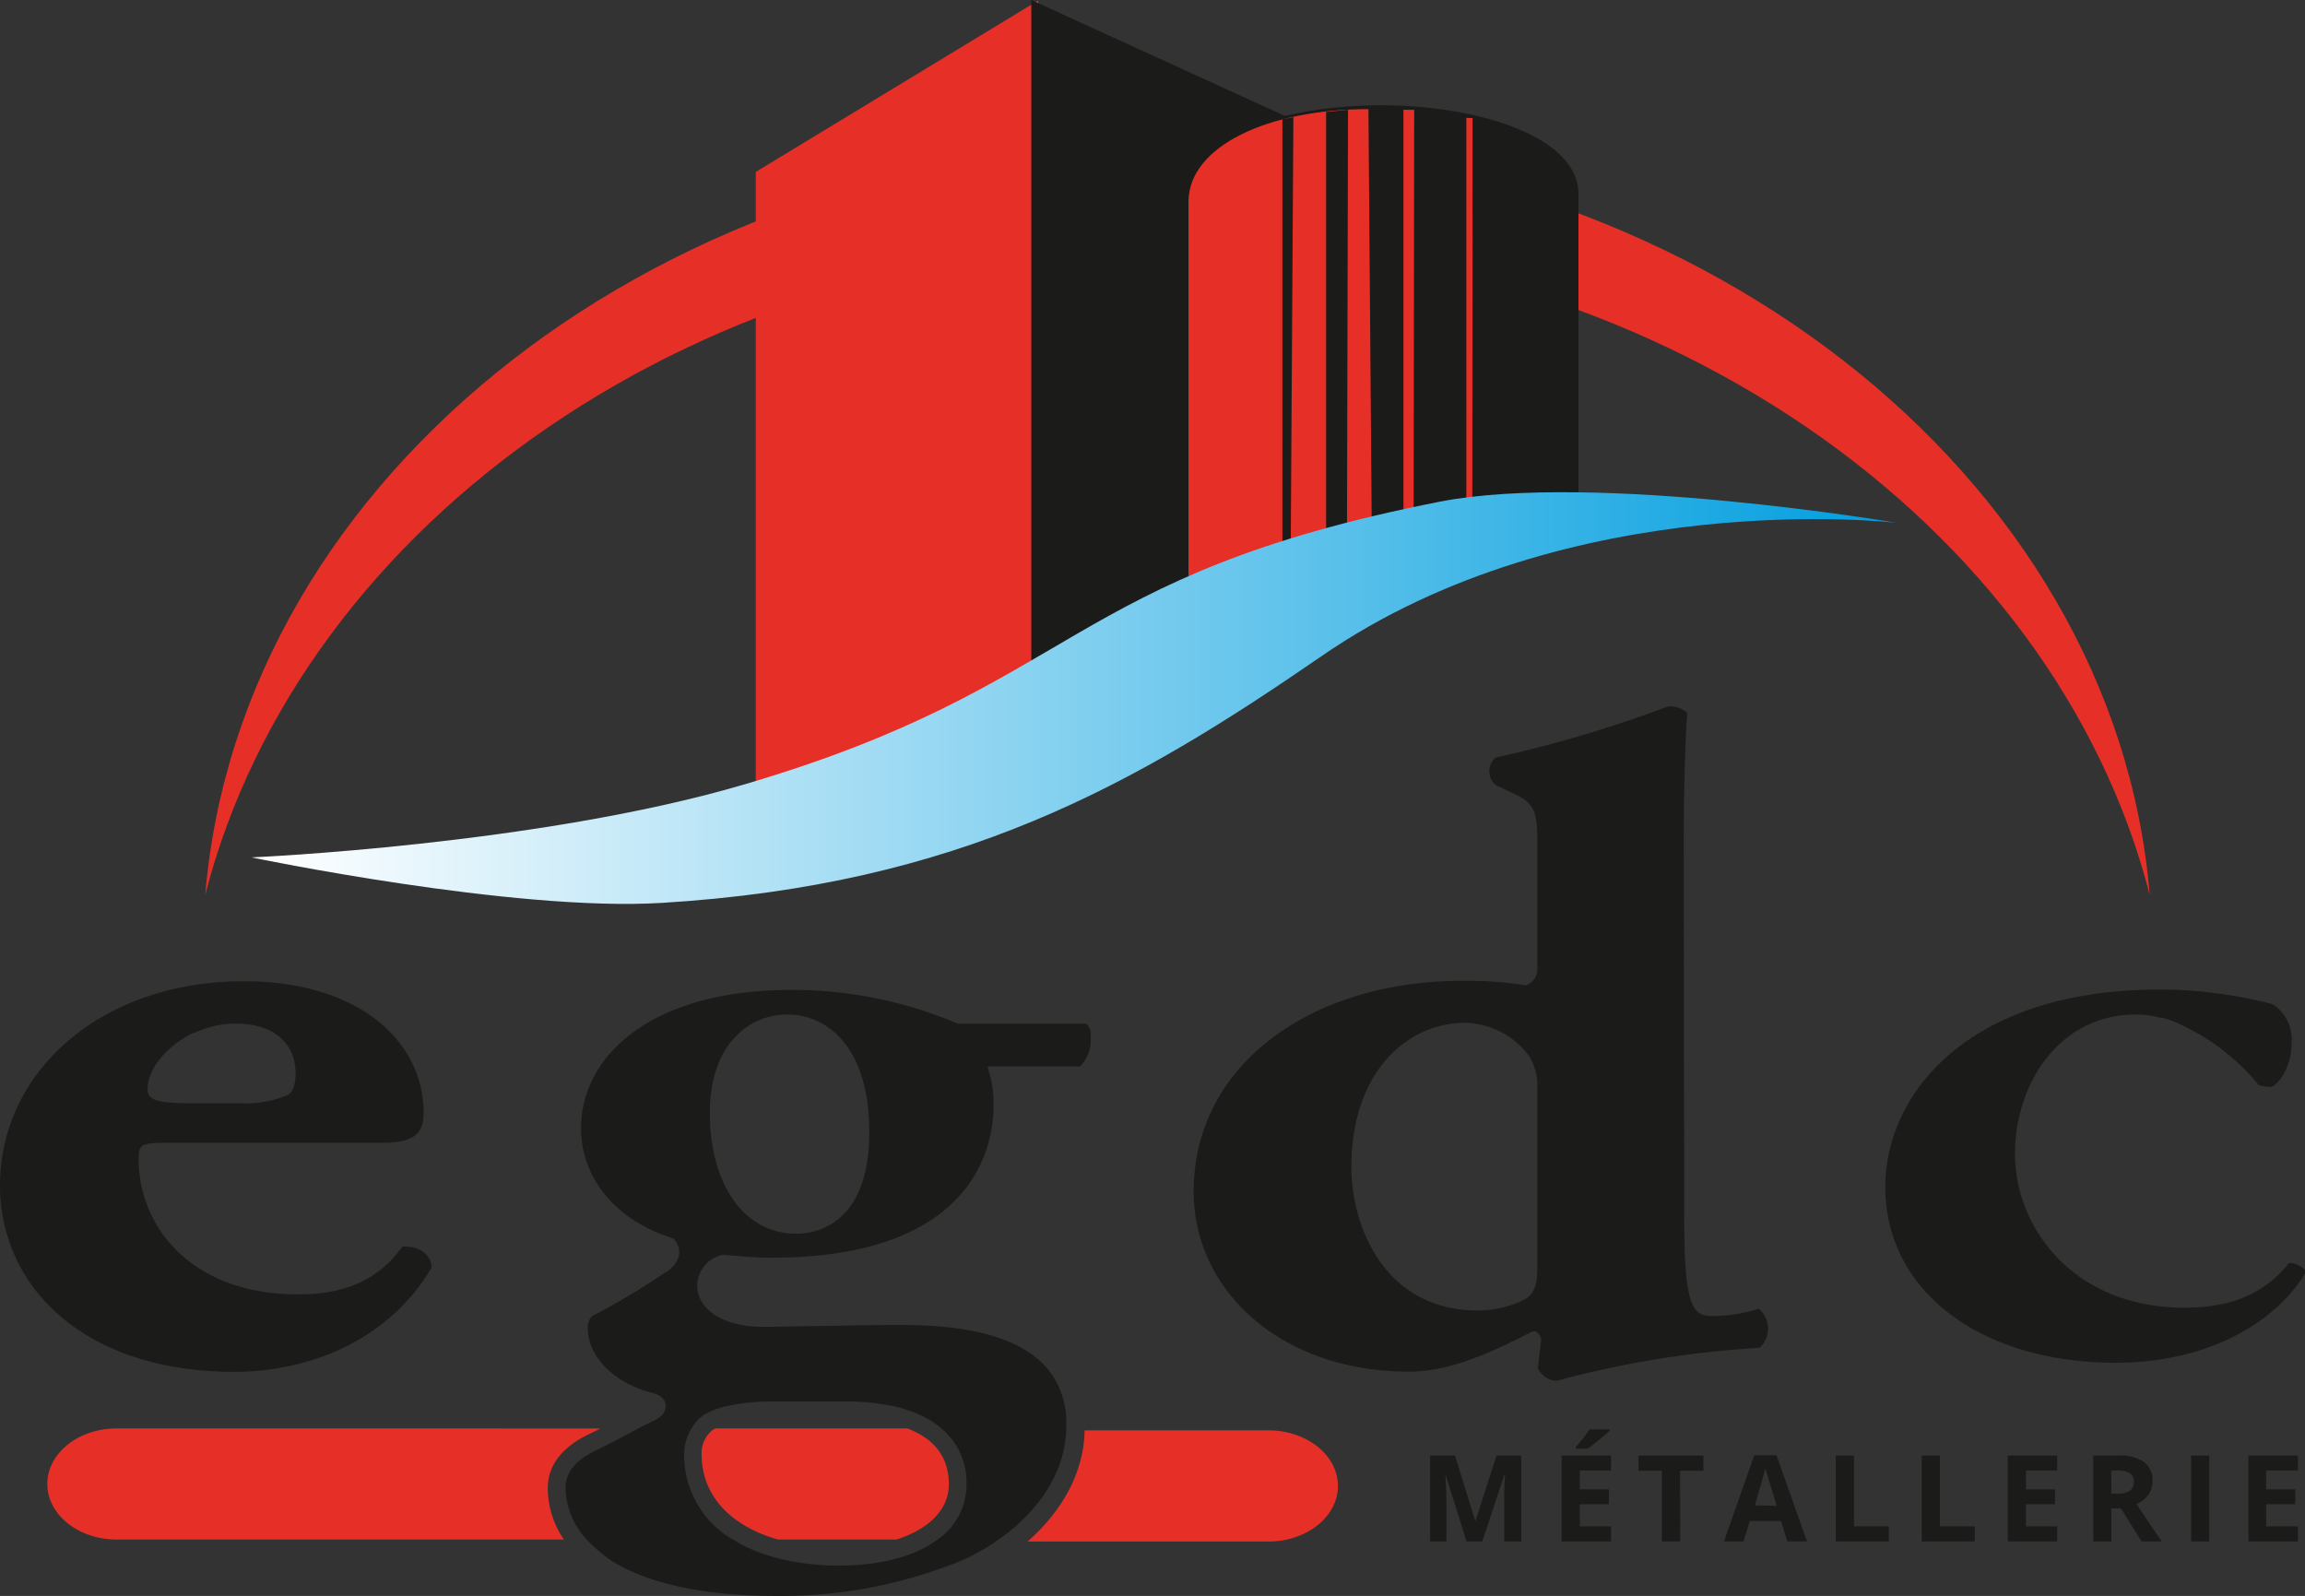
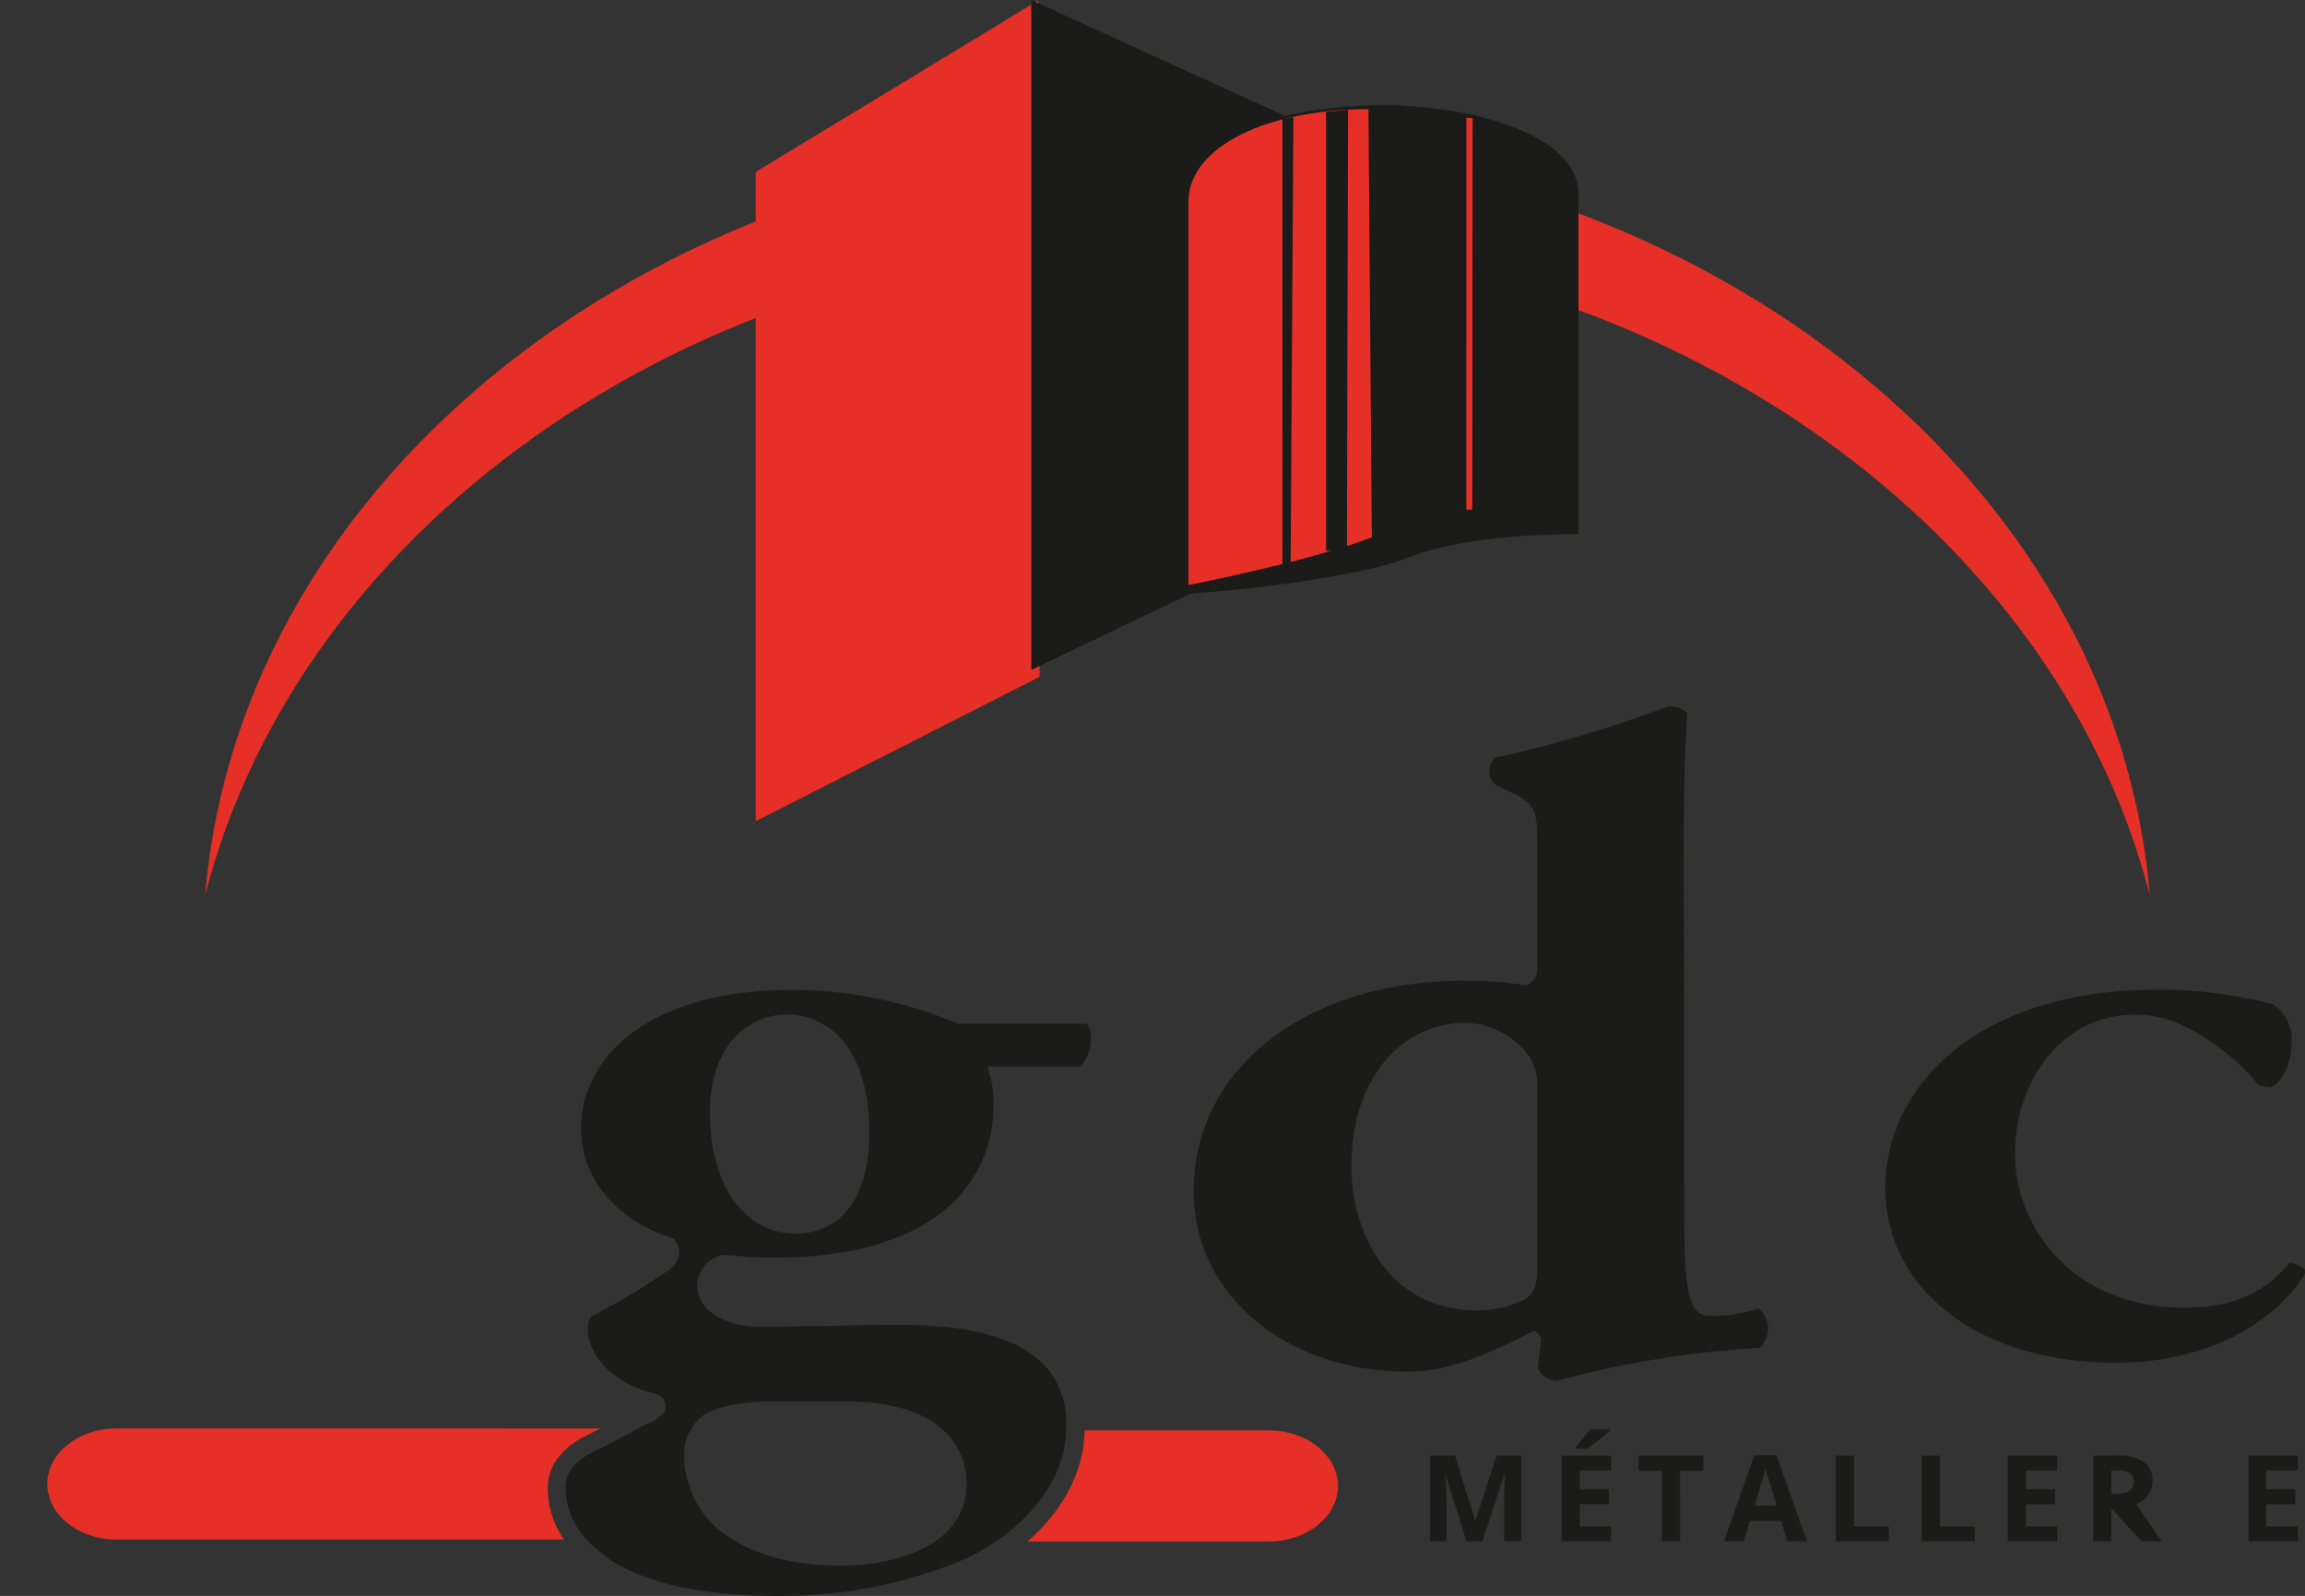
<svg xmlns="http://www.w3.org/2000/svg" viewBox="0 0 217.76 150.77">
  <rect x="0" y="0" width="217.76" height="150.77" fill="#333333" stroke="none" />
  <defs>
    <style>.cls-1{fill:#1b1b19;}.cls-2{fill:#e63027;}.cls-3{fill:url(#Dégradé_sans_nom_12);}</style>
    <linearGradient id="Dégradé_sans_nom_12" x1="209.12" y1="3066.33" x2="431.19" y2="3066.33" gradientTransform="translate(-122.61 -2080.18) scale(0.7)" gradientUnits="userSpaceOnUse">
      <stop offset="0.01" stop-color="#fff" />
      <stop offset="0.66" stop-color="#59c0ea" />
      <stop offset="1" stop-color="#009edf" />
    </linearGradient>
  </defs>
  <g id="Calque_2" data-name="Calque 2">
    <g id="Footer">
      <g id="Logo">
        <path class="cls-1" d="M145.24,119.52c0,1.55-.11,2.67-1.28,3.28a9.94,9.94,0,0,1-4.37,1c-8.72,0-11.92-7.85-11.92-13.54,0-9.06,5.32-13.63,10.75-13.63a7.7,7.7,0,0,1,6.07,3.19,5.32,5.32,0,0,1,.75,2.94Zm13.83-39.59c0-5.43.11-9.05.32-12.59a2.45,2.45,0,0,0-1.81-.6,119.3,119.3,0,0,1-16.28,4.83,1.7,1.7,0,0,0,0,2.59l1.8.86c2.14,1,2.14,2,2.14,5.43v11a1.66,1.66,0,0,1-1.07,1.64,35.35,35.35,0,0,0-6.07-.43c-14,0-25.33,7.76-25.33,19.92,0,9.31,8.2,17,20.33,17,3.94,0,7.77-1.81,11.5-3.71.42-.26.85,0,1,.69l-.32,2.67a2,2,0,0,0,1.81,1.21,94.57,94.57,0,0,1,19.15-3.11,2.46,2.46,0,0,0-.1-3.7,13.83,13.83,0,0,1-4.58.69c-2,0-2.45-2-2.45-10.09Z" />
        <path class="cls-2" d="M111.24,13.38c-48.61,0-88.55,31.46-91.85,71.16,9.08-35.33,46.81-61.91,91.85-61.91S194,49.21,203.09,84.54C199.8,44.84,159.86,13.38,111.24,13.38Z" />
        <polygon class="cls-2" points="204.24 100.96 204.24 100.96 204.24 100.96 204.24 100.96" />
-         <path class="cls-1" d="M38,117.79c-2.87,4-6.92,4.49-9.9,4.49-9.9,0-15-6.3-15-12.77,0-1.38.22-1.55,2.66-1.55H36.19c3.3,0,3.83-1.21,3.83-2.84,0-6.65-6-12.42-17-12.42a29.6,29.6,0,0,0-3.3.18l-1,.12-.48.07-.93.17C7,95.27,0,102.76,0,112c0,9.41,7.77,17.6,22.14,17.6,6.39,0,14.26-2.5,18.63-9.83C40.77,118.31,39.17,117.62,38,117.79ZM17.32,98.11a8.29,8.29,0,0,1,.93-.52l.09,0a7.84,7.84,0,0,1,.95-.38,9,9,0,0,1,3-.51c3.61,0,5.64,1.9,5.64,4.75,0,.86-.22,1.72-.75,2a10.22,10.22,0,0,1-4.36.78H18.84c-3.41,0-4.9-.09-4.9-1.3C13.94,101.24,15.29,99.37,17.32,98.11Z" />
        <path class="cls-1" d="M217.51,119.76a2.07,2.07,0,0,0-1.26-.45c-2.27,2.88-5.42,4.23-9.89,4.23-10.42,0-16-7.5-16-14.55,0-6.37,4-13.15,11.47-13.15a7.5,7.5,0,0,1,1.32.11,6.71,6.71,0,0,1,.95.2l.18,0c.31.08.62.18.93.29a20.85,20.85,0,0,1,8.16,6.05,3.63,3.63,0,0,0,1.12.2c.58,0,2-1.73,2-4.09a4,4,0,0,0-1.78-3.73,43,43,0,0,0-9.45-1.37l-.93,0h-.43l-.93,0c-17.07.34-24.86,9.82-24.86,18.65,0,9.77,8.94,16.59,21.74,16.59,9.68,0,15.7-4.57,18-8.58A.76.76,0,0,0,217.51,119.76Z" />
        <polygon class="cls-2" points="71.4 77.58 71.4 16.24 98.08 0.05 98.22 63.93 71.4 77.58" />
        <path class="cls-1" d="M97.43,63.29V0L127,13.52V49.13Z" />
-         <path class="cls-2" d="M66.28,137.37c0,3.89,2.7,6.78,7.2,8.07H84.71c3.07-1,4.93-2.84,4.93-5.22,0-2.89-1.74-4.44-3.91-5.27H67.58l-.2.1A2.79,2.79,0,0,0,66.28,137.37Z" />
        <path class="cls-2" d="M97.08,145.63h22.78c3.6,0,6.54-2.36,6.54-5.25s-2.94-5.25-6.54-5.25H102.47C102.41,139,100.44,142.68,97.08,145.63Z" />
        <path class="cls-2" d="M55.62,135.5l1.11-.55H11c-3.6,0-6.53,2.35-6.53,5.24s2.93,5.25,6.53,5.25H53.27a8.64,8.64,0,0,1-1.52-4.88C51.75,138.46,53.09,136.71,55.62,135.5Z" />
        <path class="cls-1" d="M102.64,96.71H90.51l-.16-.06a40,40,0,0,0-15.53-3.13c-13.77,0-19.93,6.56-19.93,13.06,0,4.68,3.25,8.65,8.48,10.34l.27.09.16.23a1.81,1.81,0,0,1,.34,1.42,2.79,2.79,0,0,1-1.4,1.62,65.23,65.23,0,0,1-6.82,4.06,1.58,1.58,0,0,0-.39,1.13c0,2.66,2.46,5.17,6,6.1,1,.2,1.31.73,1.36,1.14v.09a1.3,1.3,0,0,1-.57,1.07,3.31,3.31,0,0,1-.75.45c-.36.16-.79.38-1.26.63l-1,.53c-.89.47-1.88,1-2.94,1.51-2,.93-2.94,2.13-2.94,3.57a7.28,7.28,0,0,0,2,4.88,10.63,10.63,0,0,0,1.13,1.08A12.45,12.45,0,0,0,58,147.59c3.17,1.9,8.14,3.18,15.43,3.18a44.86,44.86,0,0,0,17-3.18c.41-.17.83-.34,1.22-.53l1-.54c.59-.34,1.15-.7,1.69-1.08,4-2.78,6.33-6.6,6.39-10.49,0-.06,0-.11,0-.17a9.08,9.08,0,0,0,0-.91c0-.37-.08-.73-.14-1.07-1-5.12-6.09-7.63-15.48-7.63-2.7,0-5.26.06-7.52.1-2,0-3.8.08-5.47.08-3.74,0-6.25-1.58-6.25-3.93a3,3,0,0,1,2.38-2.86l.15,0h.16l.94.08c1,.08,2.12.18,3.36.18,19.49,0,21-10.92,21-14.27a9.72,9.72,0,0,0-.29-2.8l-.28-1h8.74a3.39,3.39,0,0,0,1-2.62A1.63,1.63,0,0,0,102.64,96.71ZM66.23,133.87l.23-.19a7.62,7.62,0,0,1,2.41-.88,18.76,18.76,0,0,1,4-.4H80a20.32,20.32,0,0,1,4.16.4,12,12,0,0,1,3.17,1.07A7.88,7.88,0,0,1,89,135a6.66,6.66,0,0,1,2.31,5.27,6.32,6.32,0,0,1-2.8,5.22,10.13,10.13,0,0,1-1.89,1.08,15.4,15.4,0,0,1-3.81,1.07,22.74,22.74,0,0,1-3.51.27,25,25,0,0,1-3.66-.27,18.52,18.52,0,0,1-4.15-1.07,13.3,13.3,0,0,1-2.17-1.08,9.18,9.18,0,0,1-4.68-8.07,4.57,4.57,0,0,1,.66-2.42A4.2,4.2,0,0,1,66.23,133.87Zm9-17.32c-4.89,0-8.17-4.6-8.17-11.43,0-6.41,3.67-9.28,7.31-9.28s7.75,2.91,7.75,11.09C82.14,115.85,76.87,116.55,75.25,116.55Z" />
        <path class="cls-1" d="M111.84,56.15V18.32c0-5.45,9.61-8.38,18.64-8.38s18.64,2.93,18.64,8.38l0,32.15h-1.39c-.09,0-9.06,0-14.49,2.14C127.43,54.9,113.92,56,113.35,56Z" />
        <path class="cls-2" d="M129.28,10.31c-9.52,0-16.9,3.51-17,8.65V55.27S123.85,53,129.6,50.76Z" />
        <polygon class="cls-1" points="127.25 52.04 125.28 52.04 125.28 10.57 127.35 10.37 127.25 52.04" />
-         <polygon class="cls-2" points="133.55 49.93 132.59 49.93 132.59 10.37 133.6 10.38 133.55 49.93" />
        <polygon class="cls-2" points="139.09 48.15 138.53 48.15 138.53 11.13 139.12 11.16 139.09 48.15" />
        <polygon class="cls-1" points="121.93 53.21 121.15 53.53 121.15 11.26 122.19 11.07 121.93 53.21" />
-         <path class="cls-3" d="M23.76,81s24.71,5.15,38.72,4.3C90.64,83.6,107.18,74.16,124.83,62c23.53-16.25,54.35-12.61,54.35-12.61s-28.53-4.83-43.14-2c-35.58,7-33.9,17.37-65.81,26.74C50.83,79.83,23.76,81,23.76,81Z" />
        <path class="cls-1" d="M138.55,145.62l-2-6.36h0c.07,1.3.1,2.16.1,2.59v3.77h-1.54v-8.11h2.35l1.92,6.21h0l2-6.21h2.34v8.11h-1.61v-3.83c0-.19,0-.39,0-.63s0-.87.08-1.89h-.05l-2.1,6.35Z" />
        <path class="cls-1" d="M152.2,145.62h-4.67v-8.11h4.67v1.41h-2.95v1.78H152v1.41h-2.75v2.09h2.95Zm-3.34-8.76v-.15a14.44,14.44,0,0,0,1.31-1.67h1.9v.12c-.2.19-.52.48-1,.86s-.83.66-1.09.84Z" />
        <path class="cls-1" d="M158.73,145.62H157v-6.68h-2.2v-1.43h6.12v1.43h-2.2Z" />
        <path class="cls-1" d="M168.85,145.62l-.59-1.93h-2.95l-.59,1.93h-1.85l2.86-8.14h2.1l2.88,8.14Zm-1-3.37-.92-3c-.06-.23-.11-.41-.14-.54q-.18.7-1,3.51Z" />
        <path class="cls-1" d="M173.43,145.62v-8.11h1.72v6.69h3.29v1.42Z" />
        <path class="cls-1" d="M181.55,145.62v-8.11h1.72v6.69h3.29v1.42Z" />
        <path class="cls-1" d="M194.35,145.62h-4.67v-8.11h4.67v1.41H191.4v1.78h2.75v1.41H191.4v2.09h2.95Z" />
-         <path class="cls-1" d="M199.47,142.51v3.11h-1.72v-8.11h2.36a4,4,0,0,1,2.45.61,2.14,2.14,0,0,1,.79,1.82,2.18,2.18,0,0,1-.39,1.28,2.67,2.67,0,0,1-1.12.87c1.22,1.82,2,3,2.39,3.53h-1.91l-1.94-3.11Zm0-1.4H200a2.15,2.15,0,0,0,1.21-.27,1,1,0,0,0,.38-.85.88.88,0,0,0-.39-.82,2.36,2.36,0,0,0-1.23-.25h-.52Z" />
-         <path class="cls-1" d="M207,145.62v-8.11h1.72v8.11Z" />
+         <path class="cls-1" d="M199.47,142.51v3.11h-1.72v-8.11h2.36a4,4,0,0,1,2.45.61,2.14,2.14,0,0,1,.79,1.82,2.18,2.18,0,0,1-.39,1.28,2.67,2.67,0,0,1-1.12.87c1.22,1.82,2,3,2.39,3.53h-1.91Zm0-1.4H200a2.15,2.15,0,0,0,1.21-.27,1,1,0,0,0,.38-.85.88.88,0,0,0-.39-.82,2.36,2.36,0,0,0-1.23-.25h-.52Z" />
        <path class="cls-1" d="M217.09,145.62h-4.67v-8.11h4.67v1.41h-3v1.78h2.75v1.41h-2.75v2.09h3Z" />
      </g>
    </g>
  </g>
</svg>